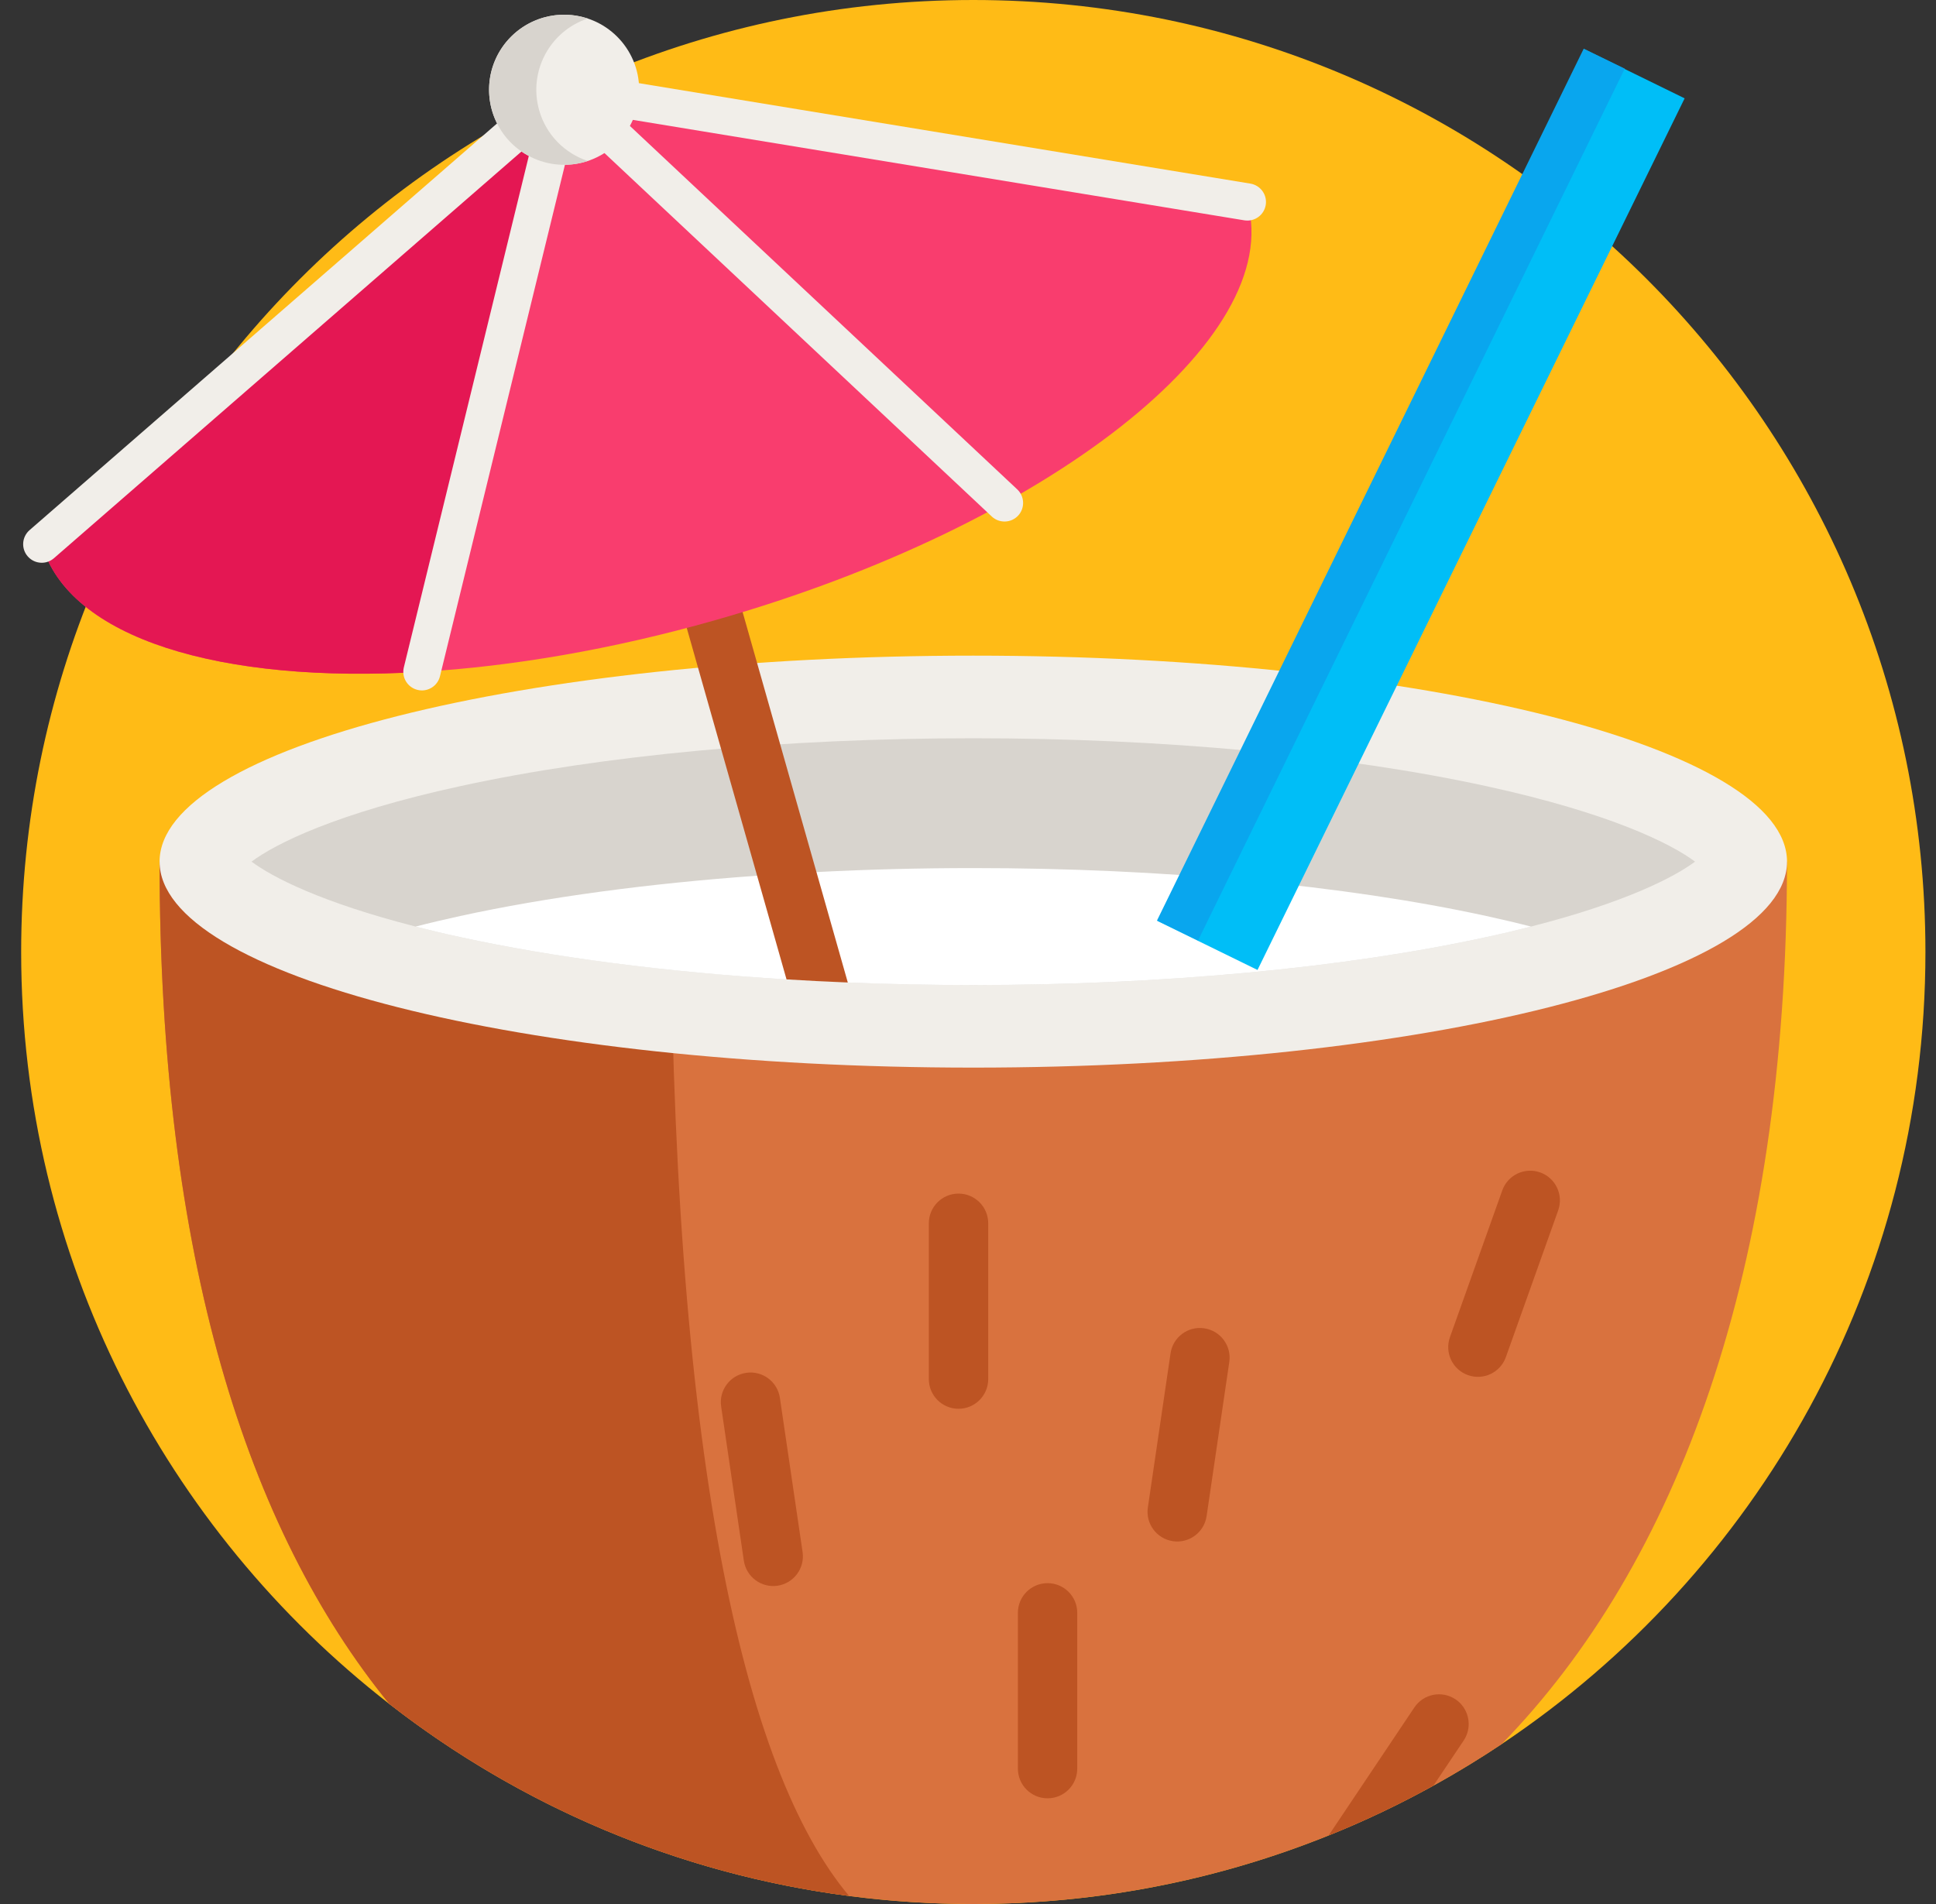
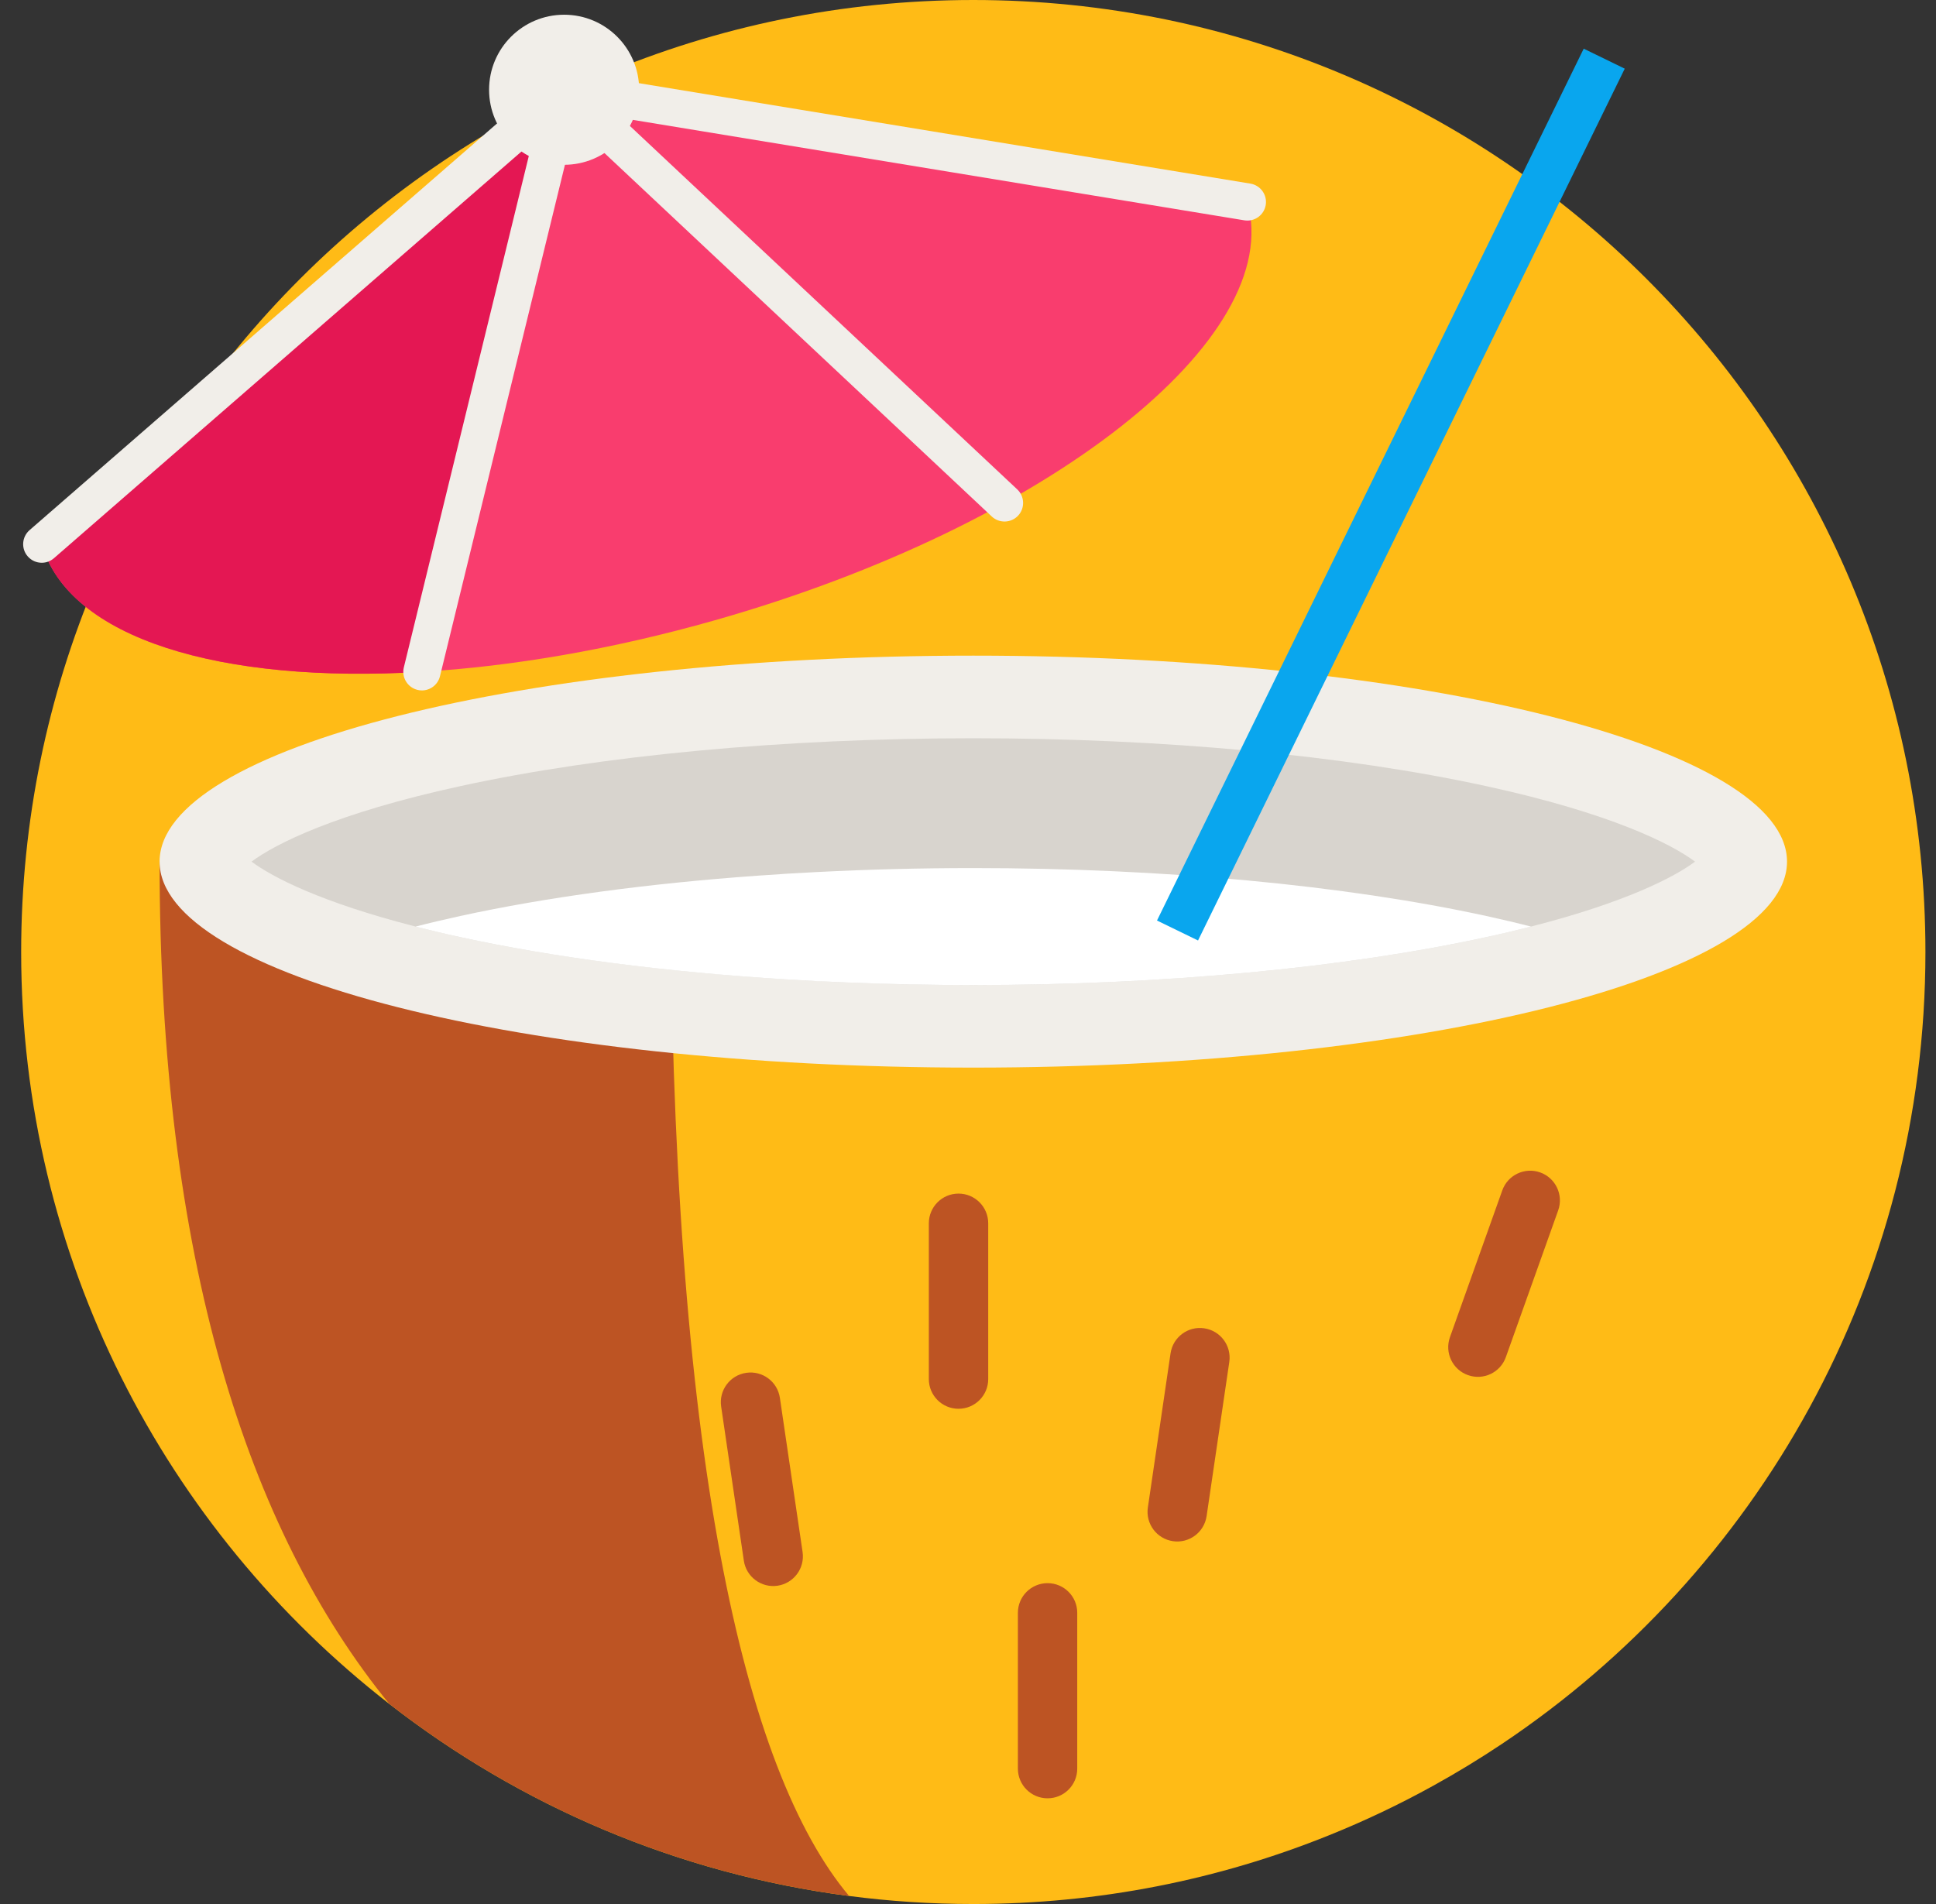
<svg xmlns="http://www.w3.org/2000/svg" width="61" height="60" viewBox="0 0 61 60" fill="none">
  <rect x="0" y="0" width="61" height="60" fill="#333333" stroke="none" />
  <g clip-path="url(#clip0_35_2020)">
    <path d="M60.667 30C60.667 40.409 55.366 49.578 47.317 54.959C46.621 55.424 45.903 55.861 45.167 56.268C44.103 56.857 43.001 57.382 41.863 57.839C38.402 59.234 34.624 60 30.667 60C29.34 60 28.035 59.914 26.754 59.747C21.337 59.041 16.377 56.892 12.267 53.695H12.266C5.208 48.206 0.667 39.633 0.667 30C0.667 13.432 14.099 0 30.667 0C47.235 0 60.667 13.432 60.667 30Z" fill="#FFBB16" />
-     <path d="M56.305 27.152C56.305 40.102 52.819 49.306 47.317 54.959C42.553 58.143 36.826 60 30.667 60C23.732 60 17.347 57.647 12.266 53.695C7.786 48.196 5.028 39.623 5.028 27.152H56.305Z" fill="#D9723E" />
    <path d="M26.754 59.747C21.337 59.041 16.377 56.892 12.267 53.695H12.266C7.786 48.196 5.028 39.623 5.028 27.152H21.125C21.125 45.864 23.436 55.8 26.754 59.747Z" fill="#BD5423" />
    <path d="M30.667 33.643C44.827 33.643 56.306 30.737 56.306 27.152C56.306 23.567 44.827 20.661 30.667 20.661C16.507 20.661 5.028 23.567 5.028 27.152C5.028 30.737 16.507 33.643 30.667 33.643Z" fill="#F1EEE9" />
    <path d="M53.408 27.152C52.752 27.642 51.219 28.436 48.239 29.198C47.803 29.309 47.334 29.421 46.834 29.53C42.365 30.503 36.623 31.04 30.667 31.04C24.71 31.04 18.968 30.503 14.499 29.53C13.999 29.421 13.53 29.309 13.094 29.198C10.114 28.436 8.582 27.642 7.925 27.152C8.678 26.59 10.583 25.627 14.499 24.774C18.968 23.799 24.71 23.264 30.667 23.264C36.623 23.264 42.365 23.799 46.834 24.774C50.75 25.627 52.656 26.59 53.408 27.152Z" fill="#D8D4CE" />
    <path d="M48.239 29.199C47.803 29.31 47.334 29.422 46.834 29.53C42.365 30.504 36.623 31.041 30.667 31.041C29.334 31.041 28.011 31.014 26.713 30.961C26.062 30.936 25.418 30.903 24.782 30.863C20.999 30.632 17.468 30.177 14.499 29.53C13.999 29.422 13.53 29.31 13.094 29.199C13.53 29.086 13.999 28.975 14.499 28.866C17.224 28.272 20.422 27.841 23.855 27.596C24.471 27.551 25.094 27.512 25.725 27.481C27.34 27.398 28.994 27.355 30.667 27.355C36.623 27.355 42.365 27.892 46.834 28.866C47.334 28.975 47.803 29.086 48.239 29.199Z" fill="white" />
-     <path d="M36.465 29.02L49.923 1.553L53.08 3.099L39.622 30.566L36.465 29.02Z" fill="#00BEF7" />
    <path d="M49.9 1.534L36.455 29.008L37.748 29.637L51.193 2.164L49.9 1.534Z" fill="#09A6EE" />
-     <path d="M26.713 30.961C26.062 30.935 25.418 30.902 24.782 30.863L23.855 27.596L16.801 2.749L18.561 2.249L25.725 27.481L26.713 30.961Z" fill="#BD5423" />
    <path d="M39.302 6.364C40.524 10.667 33.01 16.569 22.521 19.547C19.279 20.468 16.13 21.001 13.293 21.171C6.953 21.552 2.16 20.12 1.316 17.148L17.774 2.828L39.302 6.364Z" fill="#F93D6E" />
    <path d="M17.774 2.828L13.293 21.171C6.953 21.552 2.16 20.12 1.316 17.148L17.774 2.828Z" fill="#E41753" />
    <path d="M13.294 21.757C13.248 21.757 13.201 21.752 13.155 21.74C12.84 21.663 12.648 21.346 12.724 21.032L17.444 1.714L32.051 15.421C32.287 15.643 32.299 16.014 32.078 16.25C31.856 16.486 31.485 16.497 31.249 16.276L18.106 3.942L13.863 21.31C13.797 21.578 13.558 21.757 13.294 21.757Z" fill="#F1EEE9" />
    <path d="M1.316 17.734C1.152 17.734 0.99 17.666 0.874 17.533C0.661 17.289 0.687 16.919 0.931 16.706L17.598 2.205L39.397 5.786C39.717 5.839 39.933 6.14 39.881 6.459C39.828 6.779 39.528 6.995 39.207 6.943L17.952 3.451L1.7 17.59C1.589 17.687 1.452 17.734 1.316 17.734Z" fill="#F1EEE9" />
    <path d="M17.775 5.193C19.081 5.193 20.139 4.134 20.139 2.828C20.139 1.522 19.081 0.464 17.775 0.464C16.469 0.464 15.41 1.522 15.41 2.828C15.41 4.134 16.469 5.193 17.775 5.193Z" fill="#F1EEE9" />
-     <path d="M18.519 5.072C18.487 5.083 18.453 5.093 18.421 5.103C17.164 5.46 15.857 4.73 15.5 3.474C15.144 2.218 15.873 0.911 17.129 0.553C17.603 0.419 18.084 0.439 18.519 0.584C17.324 0.98 16.642 2.25 16.988 3.474C17.211 4.257 17.802 4.834 18.519 5.072Z" fill="#D8D4CE" />
    <path d="M30.201 44.394C29.685 44.394 29.266 43.975 29.266 43.459V38.549C29.266 38.032 29.685 37.613 30.201 37.613C30.718 37.613 31.137 38.032 31.137 38.549V43.459C31.137 43.975 30.718 44.394 30.201 44.394Z" fill="#BD5423" />
    <path d="M33.007 56.669C32.491 56.669 32.072 56.251 32.072 55.734V50.824C32.072 50.307 32.491 49.889 33.007 49.889C33.524 49.889 33.942 50.307 33.942 50.824V55.734C33.942 56.251 33.524 56.669 33.007 56.669Z" fill="#BD5423" />
    <path d="M36.956 48.566C36.445 48.491 36.092 48.016 36.167 47.505L36.882 42.647C36.957 42.136 37.432 41.782 37.943 41.858C38.454 41.933 38.808 42.408 38.733 42.919L38.018 47.777C37.942 48.288 37.467 48.642 36.956 48.566Z" fill="#BD5423" />
-     <path d="M46.276 54.328C46.276 54.507 46.224 54.688 46.118 54.848L45.167 56.267C44.103 56.857 43.001 57.382 41.863 57.839L44.564 53.806C44.851 53.377 45.432 53.263 45.861 53.55C46.131 53.73 46.276 54.027 46.276 54.328Z" fill="#BD5423" />
    <path d="M24.499 49.97C25.01 49.894 25.363 49.419 25.288 48.908L24.573 44.05C24.498 43.539 24.023 43.186 23.512 43.261C23 43.336 22.647 43.812 22.722 44.323L23.437 49.18C23.512 49.691 23.988 50.045 24.499 49.97Z" fill="#BD5423" />
    <path d="M46.252 43.333C45.766 43.16 45.512 42.625 45.685 42.138L47.334 37.513C47.507 37.026 48.042 36.773 48.529 36.946C49.015 37.12 49.269 37.655 49.096 38.141L47.447 42.766C47.274 43.253 46.739 43.507 46.252 43.333Z" fill="#BD5423" />
  </g>
  <defs>
    <clipPath id="clip0_35_2020">
      <rect width="60" height="60" fill="white" transform="translate(0.667)" />
    </clipPath>
  </defs>
</svg>